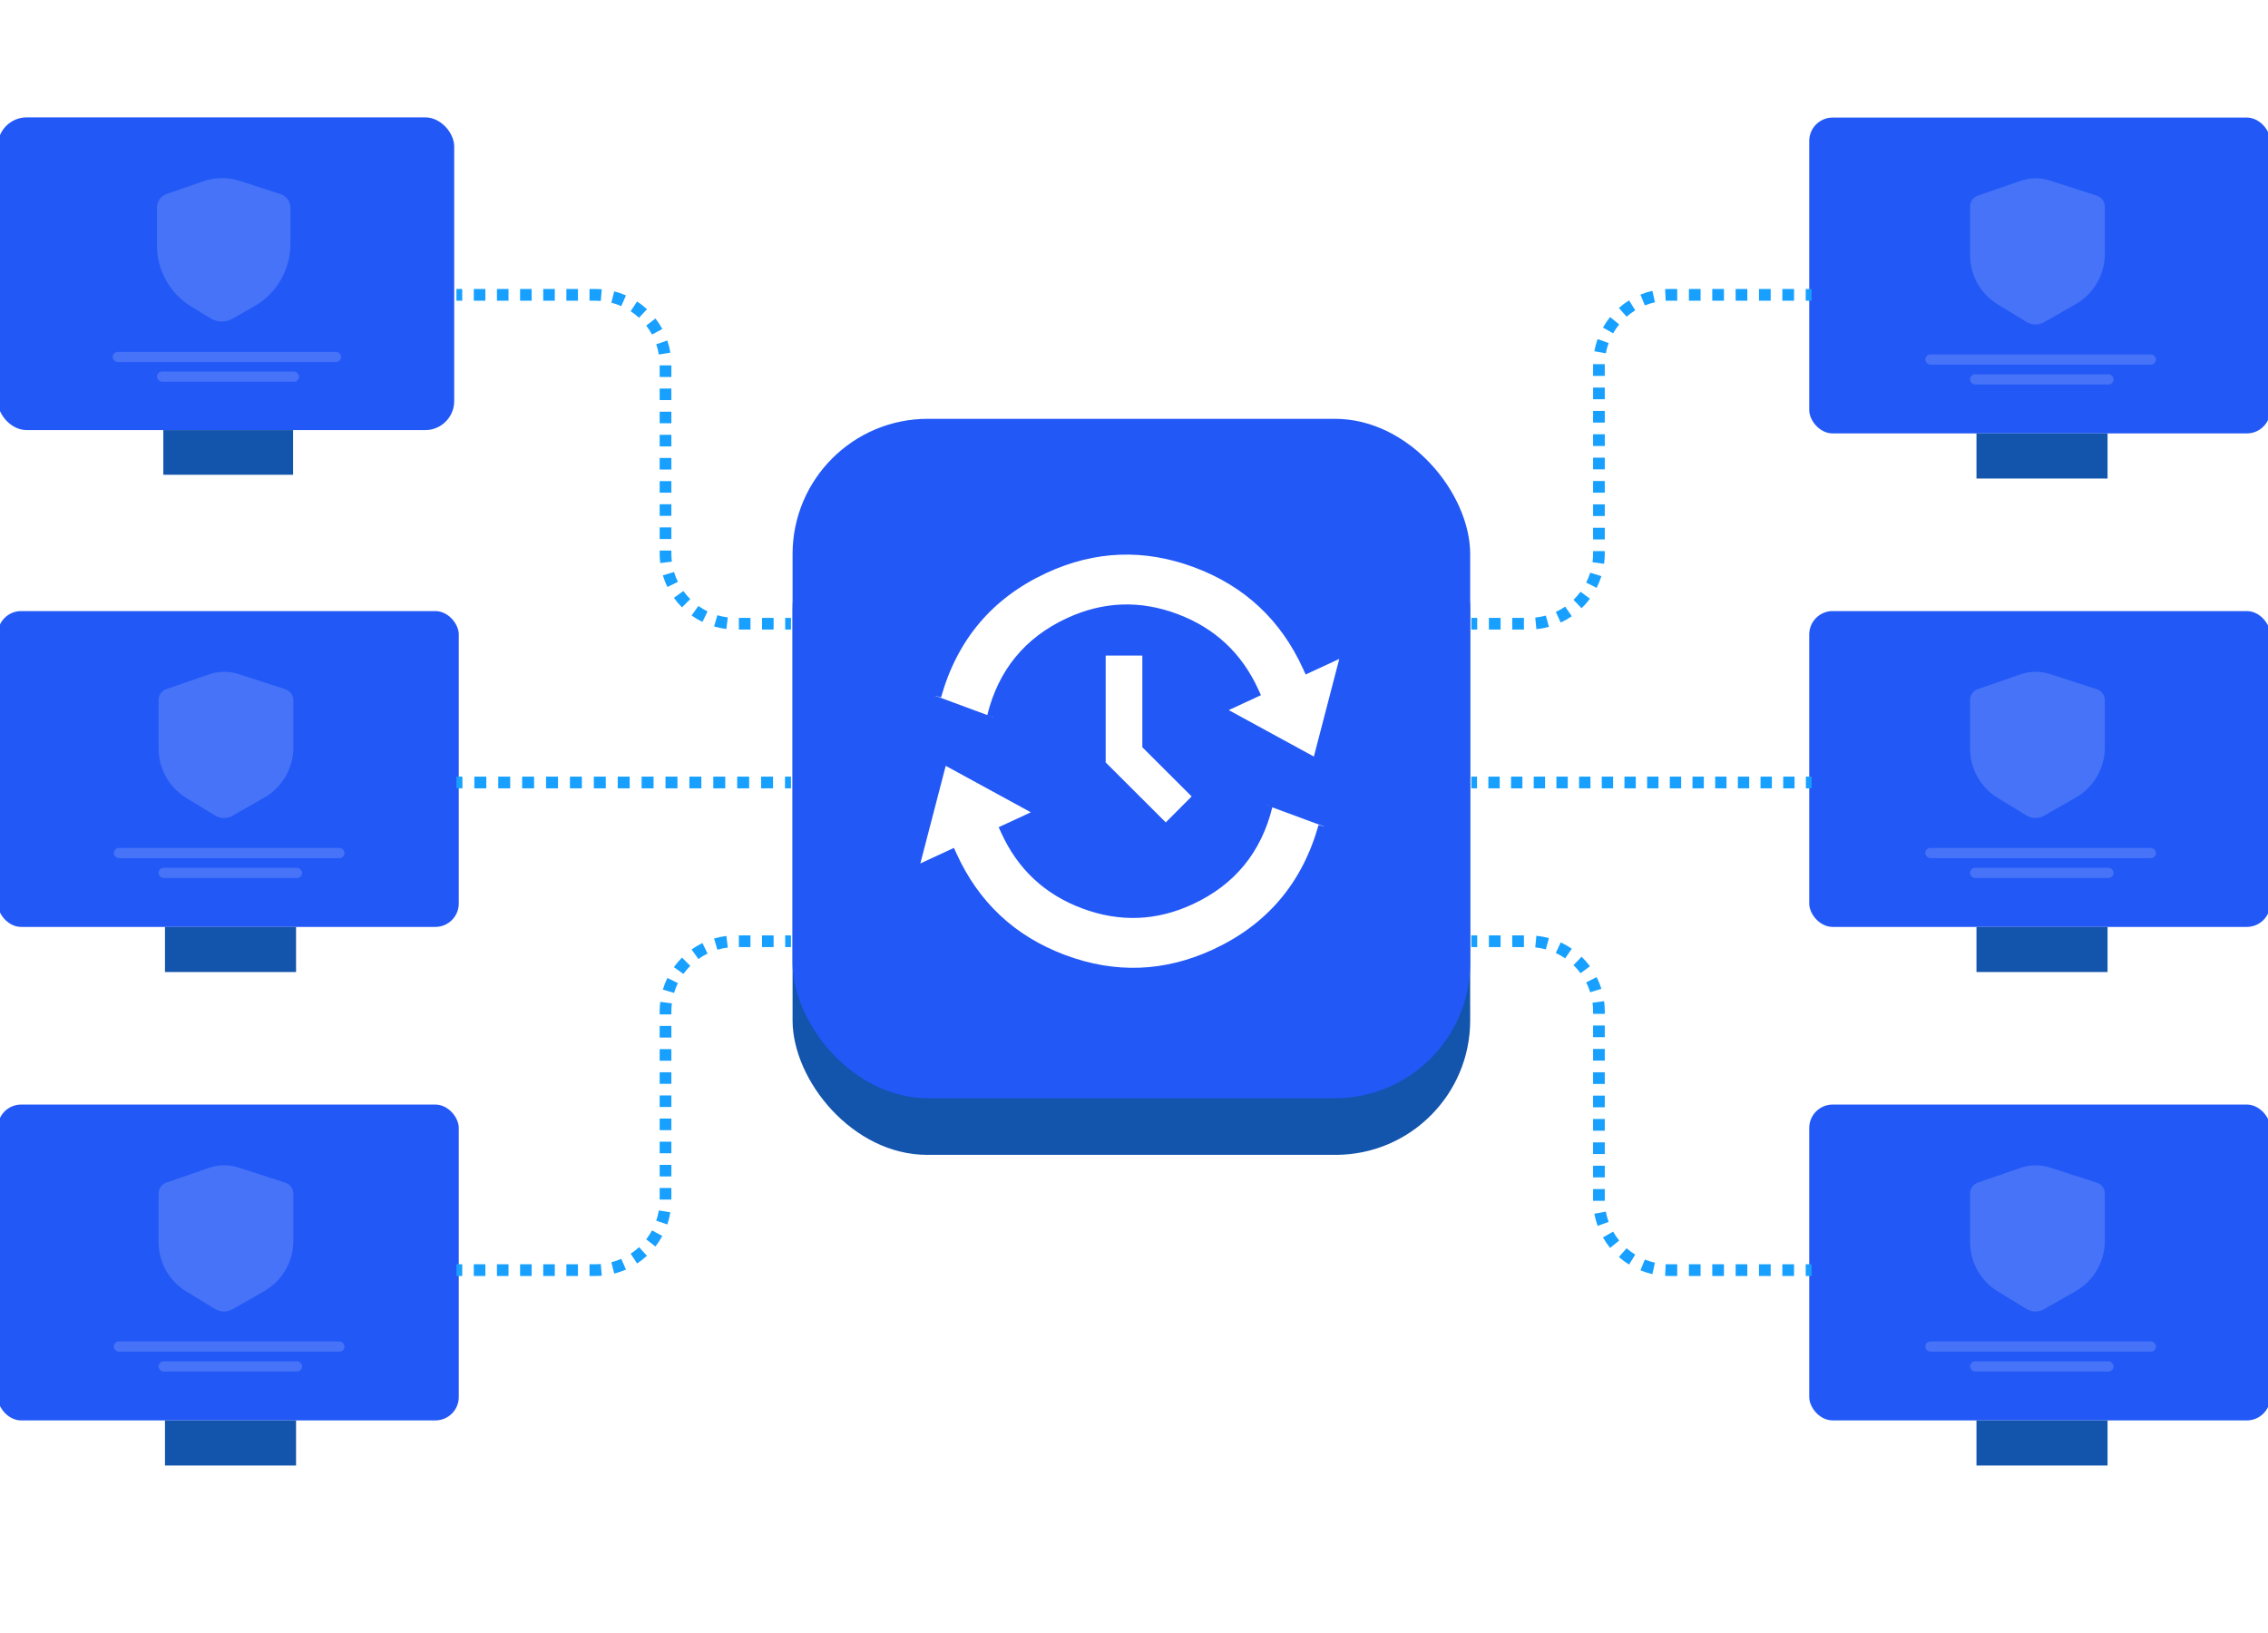
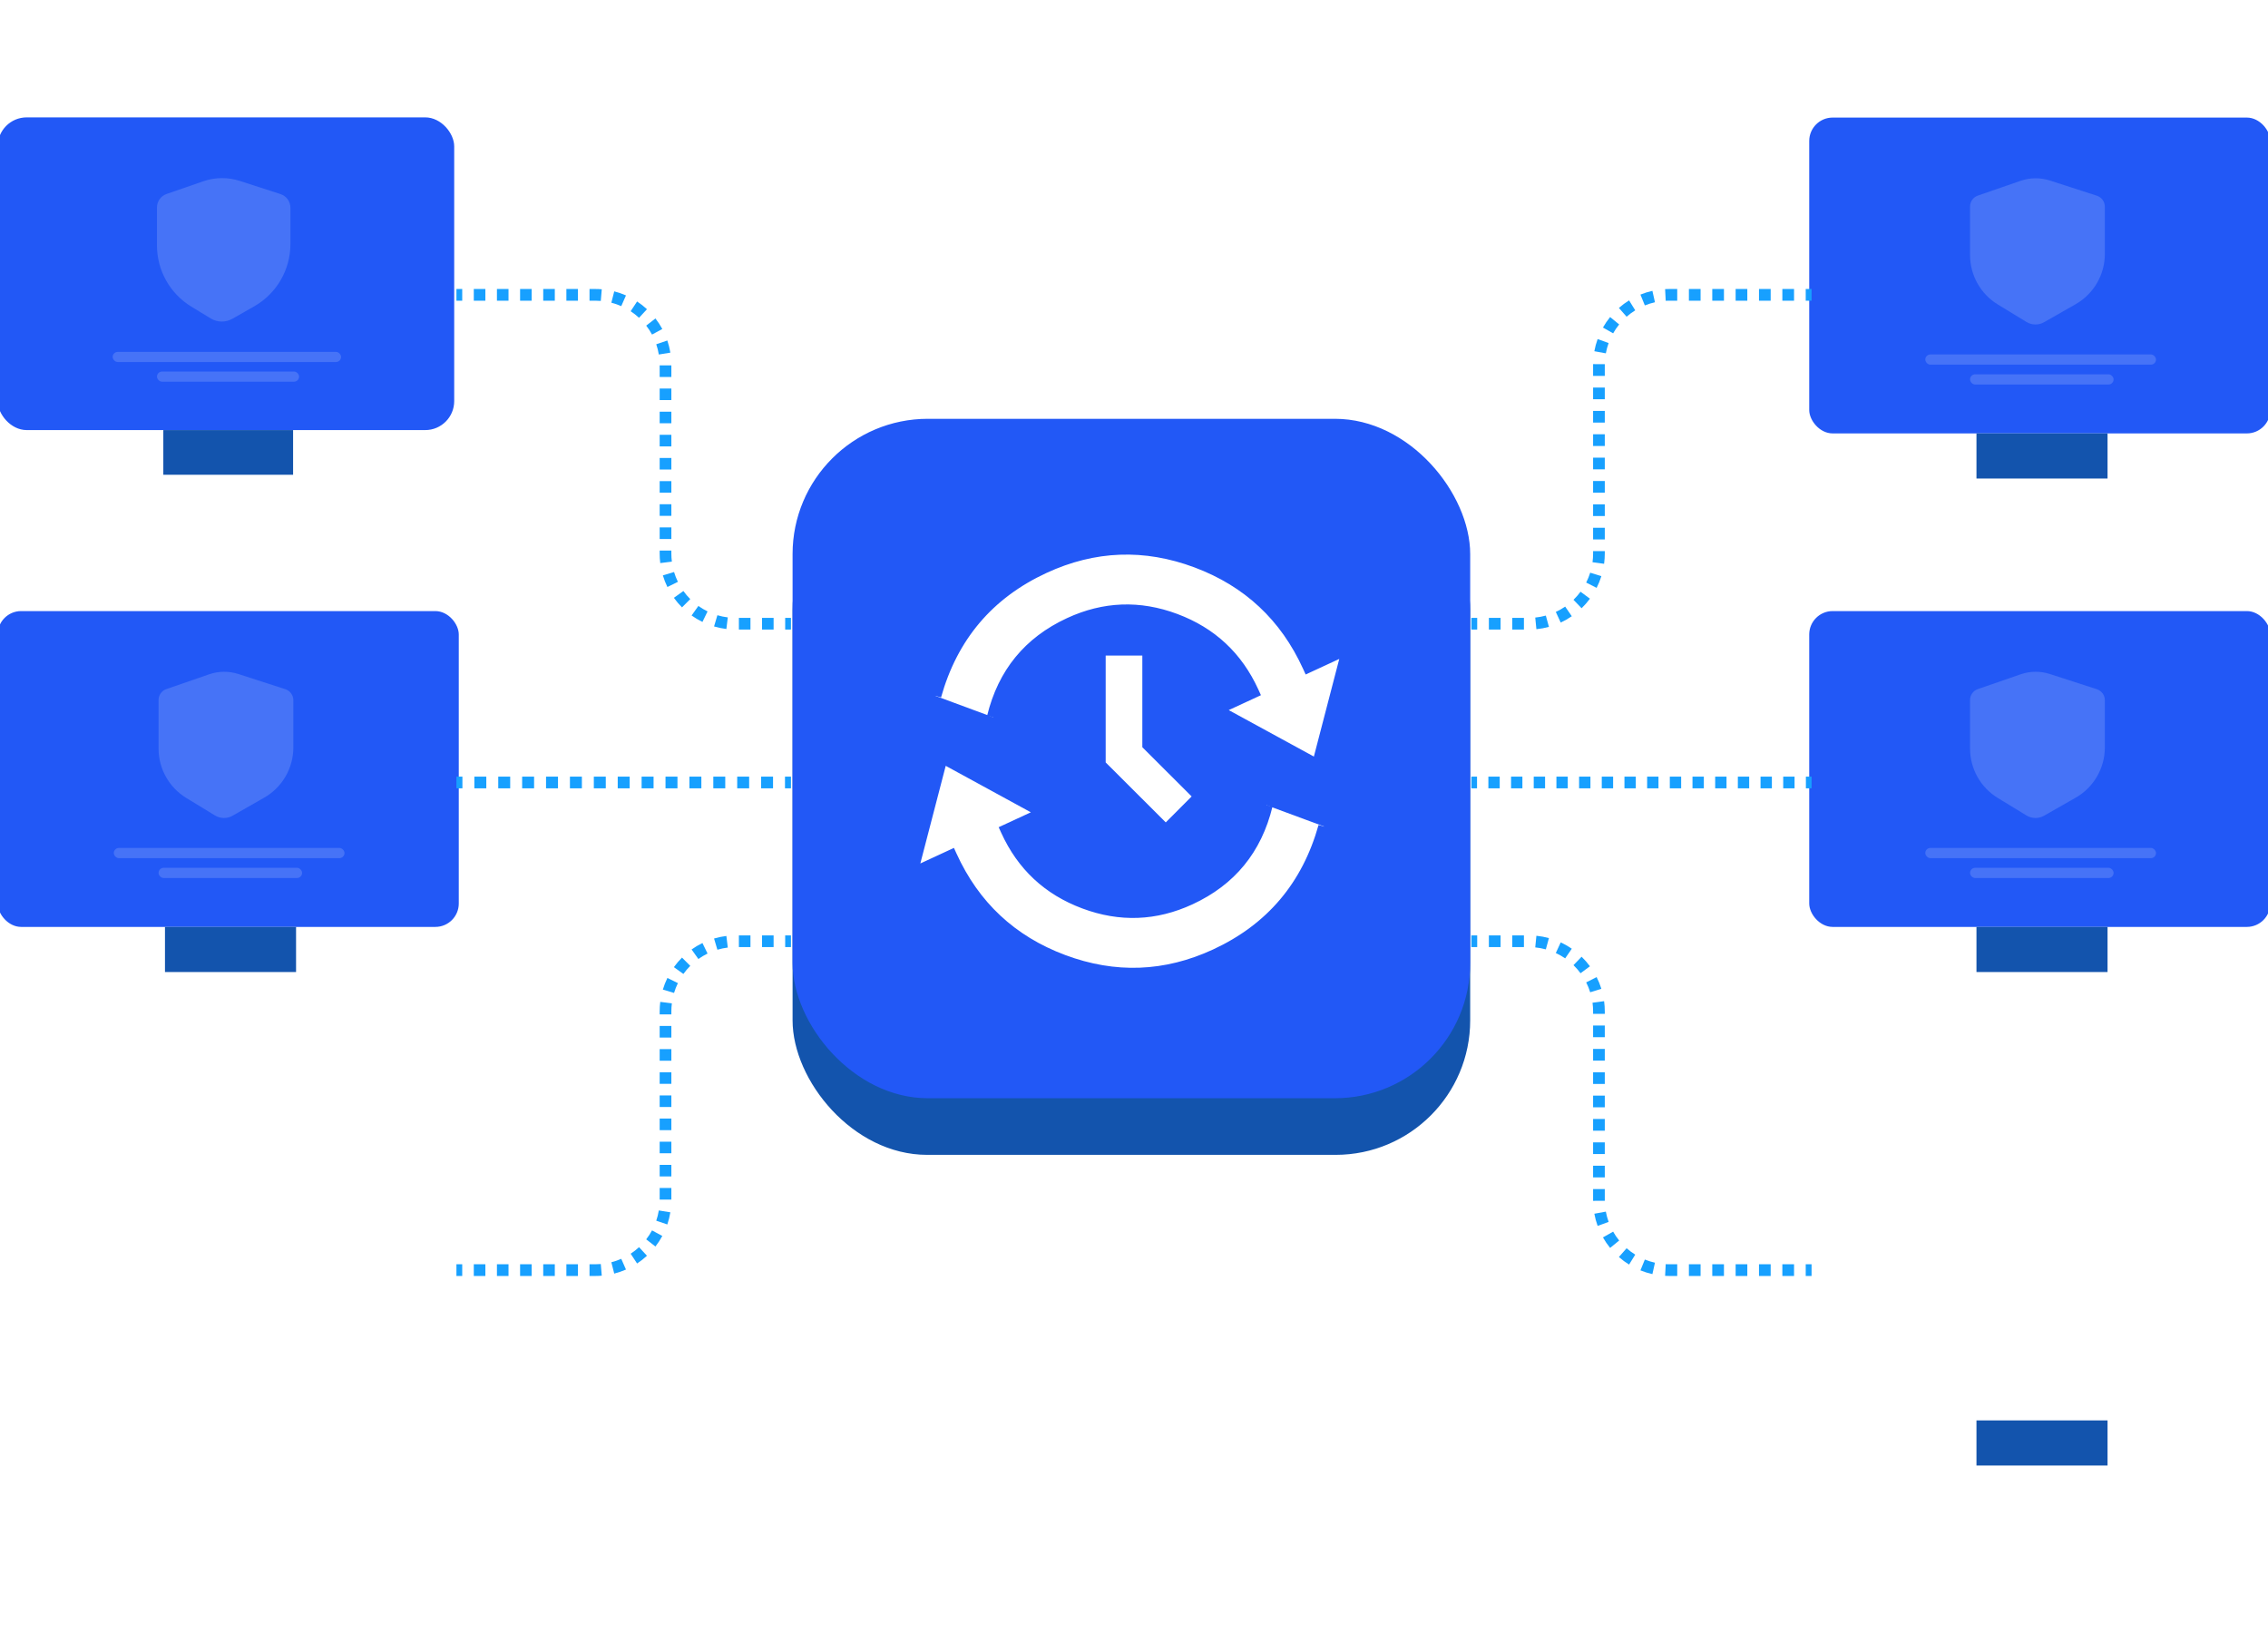
<svg xmlns="http://www.w3.org/2000/svg" fill="none" version="1.1" width="400" height="288" viewBox="0 0 400 288">
  <rect x="0" y="0" width="400" height="288" fill="#333333" stroke="none" />
  <defs>
    <clipPath id="master_svg0_544_046756">
      <rect x="0" y="0" width="400" height="288" rx="0" />
    </clipPath>
  </defs>
  <g clip-path="url(#master_svg0_544_046756)">
    <rect x="0" y="0" width="400" height="288" rx="0" fill="#FFFFFF" fill-opacity="1" />
    <g>
      <g>
        <g>
          <rect x="139.784" y="83.848" width="119.509" height="119.824" rx="23.731" fill="#1354AD" fill-opacity="1" />
        </g>
        <g>
          <rect x="139.784" y="73.862" width="119.509" height="119.824" rx="23.858" fill="#2258F6" fill-opacity="1" />
        </g>
        <g>
          <g>
            <path d="M223.377,142.009C221.661,149.042,216.9,155.253,209.88,158.502C197.664,164.156,183.164,158.734,177.557,146.416L184.206,143.339L166.098,133.457L160.698,154.22L167.711,150.974C175.81,168.767,196.755,176.598,214.4,168.431C224.146,163.92,230.878,155.456,233.587,145.785" fill="#FFFFFF" fill-opacity="1" />
            <path d="M214.853,169.41Q230.061,162.37,234.626,146.076L232.549,145.494Q228.252,160.83,213.946,167.452Q201.122,173.388,187.854,168.427Q174.582,163.465,168.693,150.527L168.243,149.539L162.317,152.282L166.794,135.065L181.809,143.26L176.131,145.888L176.576,146.863Q180.966,156.509,190.863,160.209Q200.763,163.911,210.333,159.481Q221.483,154.32,224.425,142.265L222.329,141.754Q219.634,152.798,209.427,157.523Q200.674,161.574,191.618,158.188Q183.064,154.99,179.002,146.936L186.603,143.418L165.402,131.848L159.079,156.158L167.192,152.403Q173.499,165.363,187.098,170.448Q201.21,175.724,214.853,169.41Z" fill-rule="evenodd" fill="#2258F6" fill-opacity="1" />
          </g>
          <g>
            <path d="M175.141,126.485C176.857,119.452,181.618,113.242,188.638,109.993C200.854,104.339,215.354,109.761,220.961,122.078L214.312,125.156L232.42,135.038L237.82,114.274L230.807,117.521C222.708,99.728,201.763,91.897,184.118,100.064C174.372,104.575,167.64,113.038,164.931,122.709" fill="#FFFFFF" fill-opacity="1" />
            <path d="M183.665,99.085Q168.457,106.125,163.892,122.418L165.969,123Q170.266,107.665,184.572,101.043Q197.396,95.107,210.664,100.068Q223.936,105.03,229.825,117.968L230.275,118.956L236.202,116.212L231.724,133.429L216.709,125.235L222.387,122.607L221.943,121.631Q217.552,111.986,207.655,108.286Q197.755,104.584,188.185,109.014Q177.035,114.175,174.093,126.23L176.189,126.741Q178.884,115.696,189.091,110.972Q197.844,106.92,206.9,110.306Q215.454,113.505,219.516,121.558L211.915,125.077L233.116,136.647L239.439,112.337L231.326,116.092Q225.019,103.132,211.42,98.047Q197.308,92.77,183.665,99.085Z" fill-rule="evenodd" fill="#2258F6" fill-opacity="1" />
          </g>
        </g>
      </g>
      <g>
        <g>
          <rect x="-0.4" y="20.701" width="80.507" height="55.15" rx="5.109" fill="#2258F6" fill-opacity="1" />
        </g>
        <g style="opacity:0.4;">
          <g>
            <g style="opacity:0.4;">
              <path d="M27.684,43.293C27.684,47.695,29.976,51.779,33.734,54.072L37.151,56.157C38.328,56.875,39.803,56.897,41.001,56.213L44.853,54.015C48.791,51.767,51.221,47.582,51.221,43.048L51.221,36.631C51.221,35.536,50.515,34.565,49.473,34.228L42.275,31.9C40.188,31.225,37.938,31.248,35.866,31.965L29.384,34.206C28.366,34.558,27.684,35.516,27.684,36.593L27.684,43.293Z" fill="#FFFFFF" fill-opacity="1" />
            </g>
          </g>
          <g style="opacity:0.4;">
            <rect x="19.87" y="62.06" width="40.284" height="1.788" rx="0.894" fill="#FFFFFF" fill-opacity="1" />
          </g>
          <g style="opacity:0.4;">
            <rect x="27.684" y="65.527" width="25.066" height="1.788" rx="0.894" fill="#FFFFFF" fill-opacity="1" />
          </g>
        </g>
        <g>
          <rect x="28.804" y="75.851" width="22.889" height="7.879" rx="0" fill="#1354AD" fill-opacity="1" />
        </g>
      </g>
      <g>
        <g>
          <rect x="319.088" y="20.736" width="81.312" height="55.701" rx="4.128" fill="#2258F6" fill-opacity="1" />
        </g>
        <g style="opacity:0.4;">
          <g>
            <g style="opacity:0.4;">
              <path d="M347.452,44.986C347.452,48.542,349.304,51.842,352.34,53.695L357.399,56.781C358.35,57.362,359.542,57.379,360.51,56.827L366.079,53.649C369.261,51.833,371.225,48.451,371.225,44.788L371.225,36.454C371.225,35.569,370.654,34.785,369.812,34.513L361.539,31.837C359.853,31.292,358.035,31.31,356.361,31.889L348.825,34.495C348.003,34.779,347.452,35.553,347.452,36.423L347.452,44.986Z" fill="#FFFFFF" fill-opacity="1" />
            </g>
          </g>
          <g style="opacity:0.4;">
            <rect x="339.559" y="62.509" width="40.687" height="1.805" rx="0.903" fill="#FFFFFF" fill-opacity="1" />
          </g>
          <g style="opacity:0.4;">
            <rect x="347.452" y="66.011" width="25.316" height="1.805" rx="0.903" fill="#FFFFFF" fill-opacity="1" />
          </g>
        </g>
        <g>
          <rect x="348.583" y="76.437" width="23.118" height="7.957" rx="0" fill="#1354AD" fill-opacity="1" />
        </g>
      </g>
      <g>
        <g>
          <rect x="-0.4" y="107.771" width="81.312" height="55.701" rx="4.128" fill="#2258F6" fill-opacity="1" />
        </g>
        <g style="opacity:0.4;">
          <g>
            <g style="opacity:0.4;">
              <path d="M27.964,132.021C27.964,135.578,29.816,138.878,32.852,140.73L37.911,143.817C38.863,144.397,40.054,144.415,41.022,143.862L46.591,140.684C49.773,138.868,51.737,135.486,51.737,131.823L51.737,123.489C51.737,122.604,51.166,121.82,50.324,121.548L42.051,118.872C40.365,118.327,38.547,118.345,36.873,118.925L29.337,121.53C28.515,121.814,27.964,122.588,27.964,123.458L27.964,132.021Z" fill="#FFFFFF" fill-opacity="1" />
            </g>
          </g>
          <g style="opacity:0.4;">
            <rect x="20.071" y="149.544" width="40.687" height="1.805" rx="0.903" fill="#FFFFFF" fill-opacity="1" />
          </g>
          <g style="opacity:0.4;">
            <rect x="27.964" y="153.046" width="25.316" height="1.805" rx="0.903" fill="#FFFFFF" fill-opacity="1" />
          </g>
        </g>
        <g>
          <rect x="29.096" y="163.473" width="23.118" height="7.957" rx="0" fill="#1354AD" fill-opacity="1" />
        </g>
      </g>
      <g>
        <g>
          <rect x="319.088" y="107.771" width="81.312" height="55.701" rx="4.128" fill="#2258F6" fill-opacity="1" />
        </g>
        <g style="opacity:0.4;">
          <g>
            <g style="opacity:0.4;">
              <path d="M347.452,132.021C347.452,135.578,349.304,138.878,352.34,140.73L357.399,143.817C358.35,144.397,359.542,144.415,360.51,143.862L366.079,140.684C369.261,138.868,371.225,135.486,371.225,131.823L371.225,123.489C371.225,122.604,370.654,121.82,369.812,121.548L361.539,118.872C359.853,118.327,358.035,118.345,356.361,118.925L348.825,121.53C348.003,121.814,347.452,122.588,347.452,123.458L347.452,132.021Z" fill="#FFFFFF" fill-opacity="1" />
            </g>
          </g>
          <g style="opacity:0.4;">
            <rect x="339.559" y="149.544" width="40.687" height="1.805" rx="0.903" fill="#FFFFFF" fill-opacity="1" />
          </g>
          <g style="opacity:0.4;">
            <rect x="347.452" y="153.046" width="25.316" height="1.805" rx="0.903" fill="#FFFFFF" fill-opacity="1" />
          </g>
        </g>
        <g>
          <rect x="348.583" y="163.473" width="23.118" height="7.957" rx="0" fill="#1354AD" fill-opacity="1" />
        </g>
      </g>
      <g>
        <g>
-           <rect x="-0.4" y="194.806" width="81.312" height="55.701" rx="4.128" fill="#2258F6" fill-opacity="1" />
-         </g>
+           </g>
        <g style="opacity:0.4;">
          <g>
            <g style="opacity:0.4;">
              <path d="M27.964,219.055C27.964,222.612,29.816,225.912,32.852,227.764L37.911,230.851C38.863,231.431,40.054,231.449,41.022,230.896L46.591,227.718C49.773,225.902,51.737,222.52,51.737,218.857L51.737,210.524C51.737,209.639,51.166,208.855,50.324,208.582L42.051,205.907C40.365,205.361,38.547,205.38,36.873,205.959L29.337,208.564C28.515,208.848,27.964,209.623,27.964,210.493L27.964,219.055Z" fill="#FFFFFF" fill-opacity="1" />
            </g>
          </g>
          <g style="opacity:0.4;">
            <rect x="20.071" y="236.578" width="40.687" height="1.805" rx="0.903" fill="#FFFFFF" fill-opacity="1" />
          </g>
          <g style="opacity:0.4;">
            <rect x="27.964" y="240.08" width="25.316" height="1.805" rx="0.903" fill="#FFFFFF" fill-opacity="1" />
          </g>
        </g>
        <g>
-           <rect x="29.096" y="250.507" width="23.118" height="7.957" rx="0" fill="#1354AD" fill-opacity="1" />
-         </g>
+           </g>
      </g>
      <g>
        <g>
-           <rect x="319.088" y="194.806" width="81.312" height="55.701" rx="4.128" fill="#2258F6" fill-opacity="1" />
-         </g>
+           </g>
        <g style="opacity:0.4;">
          <g>
            <g style="opacity:0.4;">
              <path d="M347.452,219.055C347.452,222.612,349.304,225.912,352.34,227.764L357.399,230.851C358.35,231.431,359.542,231.449,360.51,230.896L366.079,227.718C369.261,225.902,371.225,222.52,371.225,218.857L371.225,210.524C371.225,209.639,370.654,208.855,369.812,208.582L361.539,205.907C359.853,205.361,358.035,205.38,356.361,205.959L348.825,208.564C348.003,208.848,347.452,209.623,347.452,210.493L347.452,219.055Z" fill="#FFFFFF" fill-opacity="1" />
            </g>
          </g>
          <g style="opacity:0.4;">
            <rect x="339.559" y="236.578" width="40.687" height="1.805" rx="0.903" fill="#FFFFFF" fill-opacity="1" />
          </g>
          <g style="opacity:0.4;">
            <rect x="347.452" y="240.08" width="25.316" height="1.805" rx="0.903" fill="#FFFFFF" fill-opacity="1" />
          </g>
        </g>
        <g>
          <rect x="348.583" y="250.507" width="23.118" height="7.957" rx="0" fill="#1354AD" fill-opacity="1" />
        </g>
      </g>
      <g>
        <g>
          <path d="M80.5,139.031L81.554,139.031L81.554,136.969L80.5,136.969L80.5,139.031ZM83.661,139.031L85.768,139.031L85.768,136.969L83.661,136.969L83.661,139.031ZM87.875,139.031L89.982,139.031L89.982,136.969L87.875,136.969L87.875,139.031ZM92.089,139.031L94.196,139.031L94.196,136.969L92.089,136.969L92.089,139.031ZM96.304,139.031L98.411,139.031L98.411,136.969L96.304,136.969L96.304,139.031ZM100.518,139.031L102.625,139.031L102.625,136.969L100.518,136.969L100.518,139.031ZM104.732,139.031L106.839,139.031L106.839,136.969L104.732,136.969L104.732,139.031ZM108.946,139.031L111.054,139.031L111.054,136.969L108.946,136.969L108.946,139.031ZM113.161,139.031L115.268,139.031L115.268,136.969L113.161,136.969L113.161,139.031ZM117.375,139.031L119.482,139.031L119.482,136.969L117.375,136.969L117.375,139.031ZM121.589,139.031L123.696,139.031L123.696,136.969L121.589,136.969L121.589,139.031ZM125.804,139.031L127.911,139.031L127.911,136.969L125.804,136.969L125.804,139.031ZM130.018,139.031L132.125,139.031L132.125,136.969L130.018,136.969L130.018,139.031ZM134.232,139.031L136.339,139.031L136.339,136.969L134.232,136.969L134.232,139.031ZM138.446,139.031L139.5,139.031L139.5,136.969L138.446,136.969L138.446,139.031Z" fill-rule="evenodd" fill="#17A0FF" fill-opacity="1" />
        </g>
        <g>
          <path d="M80.5,53.031L81.521,53.031L81.521,50.969L80.5,50.969L80.5,53.031ZM83.562,53.031L85.603,53.031L85.603,50.969L83.562,50.969L83.562,53.031ZM87.644,53.031L89.685,53.031L89.685,50.969L87.644,50.969L87.644,53.031ZM91.726,53.031L93.767,53.031L93.767,50.969L91.726,50.969L91.726,53.031ZM95.808,53.031L97.849,53.031L97.849,50.969L95.808,50.969L95.808,53.031ZM99.89,53.031L101.931,53.031L101.931,50.969L99.89,50.969L99.89,53.031ZM105.002,53.031Q105.483,53.031,105.96,53.071L106.132,51.016Q105.569,50.969,105.002,50.969L103.972,50.969L103.972,53.031L105.002,53.031ZM107.821,53.384Q108.72,53.614,109.57,53.988L110.402,52.101Q109.396,51.658,108.332,51.386L107.821,53.384ZM111.227,54.89Q112.013,55.407,112.703,56.046L114.104,54.533Q113.288,53.778,112.361,53.168L111.227,54.89ZM113.969,57.427Q114.548,58.173,114.995,59.003L116.81,58.025Q116.282,57.045,115.599,56.163L113.969,57.427ZM115.742,60.716Q116.043,61.6,116.194,62.524L118.229,62.191Q118.05,61.098,117.694,60.051L115.742,60.716ZM116.344,64.44L116.344,66.481L118.406,66.481L118.406,64.44L116.344,64.44ZM116.344,68.522L116.344,70.563L118.406,70.563L118.406,68.522L116.344,68.522ZM116.344,72.604L116.344,74.645L118.406,74.645L118.406,72.604L116.344,72.604ZM116.344,76.687L116.344,78.728L118.406,78.728L118.406,76.687L116.344,76.687ZM116.344,80.769L116.344,82.81L118.406,82.81L118.406,80.769L116.344,80.769ZM116.344,84.851L116.344,86.892L118.406,86.892L118.406,84.851L116.344,84.851ZM116.344,88.933L116.344,90.974L118.406,90.974L118.406,88.933L116.344,88.933ZM116.344,93.015L116.344,95.056L118.406,95.056L118.406,93.015L116.344,93.015ZM116.344,97.627Q116.344,98.473,116.448,99.306L118.494,99.05Q118.406,98.344,118.406,97.627L118.406,97.097L116.344,97.097L116.344,97.627ZM116.905,101.476Q117.221,102.533,117.708,103.525L119.559,102.616Q119.148,101.778,118.88,100.885L116.905,101.476ZM118.851,105.434Q119.498,106.335,120.284,107.119L121.74,105.659Q121.074,104.995,120.526,104.232L118.851,105.434ZM121.974,108.548Q122.884,109.197,123.887,109.685L124.79,107.831Q123.941,107.418,123.171,106.869L121.974,108.548ZM125.937,110.481Q127.003,110.797,128.109,110.932L128.359,108.885Q127.423,108.771,126.523,108.504L125.937,110.481ZM130.315,111.031L132.356,111.031L132.356,108.969L130.315,108.969L130.315,111.031ZM134.397,111.031L136.438,111.031L136.438,108.969L134.397,108.969L134.397,111.031ZM138.48,111.031L139.5,111.031L139.5,108.969L138.48,108.969L138.48,111.031Z" fill-rule="evenodd" fill="#17A0FF" fill-opacity="1" />
        </g>
        <g transform="matrix(1,0,0,-1,0,448)">
          <path d="M80.5,225.031L81.521,225.031L81.521,222.969L80.5,222.969L80.5,225.031ZM83.562,225.031L85.603,225.031L85.603,222.969L83.562,222.969L83.562,225.031ZM87.644,225.031L89.685,225.031L89.685,222.969L87.644,222.969L87.644,225.031ZM91.726,225.031L93.767,225.031L93.767,222.969L91.726,222.969L91.726,225.031ZM95.808,225.031L97.849,225.031L97.849,222.969L95.808,222.969L95.808,225.031ZM99.89,225.031L101.931,225.031L101.931,222.969L99.89,222.969L99.89,225.031ZM105.002,225.031Q105.483,225.031,105.96,225.071L106.132,223.016Q105.569,222.969,105.002,222.969L103.972,222.969L103.972,225.031L105.002,225.031ZM107.821,225.384Q108.72,225.614,109.57,225.988L110.402,224.101Q109.396,223.658,108.332,223.386L107.821,225.384ZM111.227,226.89Q112.013,227.407,112.703,228.046L114.104,226.533Q113.288,225.778,112.361,225.168L111.227,226.89ZM113.969,229.427Q114.548,230.173,114.995,231.003L116.81,230.025Q116.282,229.045,115.599,228.163L113.969,229.427ZM115.742,232.716Q116.043,233.6,116.194,234.524L118.229,234.191Q118.05,233.098,117.694,232.051L115.742,232.716ZM116.344,236.44L116.344,238.481L118.406,238.481L118.406,236.44L116.344,236.44ZM116.344,240.522L116.344,242.563L118.406,242.563L118.406,240.522L116.344,240.522ZM116.344,244.604L116.344,246.645L118.406,246.645L118.406,244.604L116.344,244.604ZM116.344,248.687L116.344,250.728L118.406,250.728L118.406,248.687L116.344,248.687ZM116.344,252.769L116.344,254.81L118.406,254.81L118.406,252.769L116.344,252.769ZM116.344,256.851L116.344,258.892L118.406,258.892L118.406,256.851L116.344,256.851ZM116.344,260.933L116.344,262.974L118.406,262.974L118.406,260.933L116.344,260.933ZM116.344,265.015L116.344,267.056L118.406,267.056L118.406,265.015L116.344,265.015ZM116.344,269.627Q116.344,270.473,116.448,271.306L118.494,271.05Q118.406,270.344,118.406,269.627L118.406,269.097L116.344,269.097L116.344,269.627ZM116.905,273.476Q117.221,274.533,117.708,275.525L119.559,274.616Q119.148,273.778,118.88,272.885L116.905,273.476ZM118.851,277.434Q119.498,278.335,120.284,279.119L121.74,277.659Q121.074,276.995,120.526,276.232L118.851,277.434ZM121.974,280.548Q122.884,281.197,123.887,281.685L124.79,279.831Q123.941,279.418,123.171,278.869L121.974,280.548ZM125.937,282.481Q127.003,282.797,128.109,282.932L128.359,280.885Q127.424,280.771,126.523,280.504L125.937,282.481ZM130.315,283.031L132.356,283.031L132.356,280.969L130.315,280.969L130.315,283.031ZM134.397,283.031L136.438,283.031L136.438,280.969L134.397,280.969L134.397,283.031ZM138.48,283.031L139.5,283.031L139.5,280.969L138.48,280.969L138.48,283.031Z" fill-rule="evenodd" fill="#17A0FF" fill-opacity="1" />
        </g>
      </g>
      <g transform="matrix(-1,0,0,1,639,0)">
        <g>
          <path d="M319.5,139.031L320.5,139.031L320.5,136.969L319.5,136.969L319.5,139.031ZM322.5,139.031L324.5,139.031L324.5,136.969L322.5,136.969L322.5,139.031ZM326.5,139.031L328.5,139.031L328.5,136.969L326.5,136.969L326.5,139.031ZM330.5,139.031L332.5,139.031L332.5,136.969L330.5,136.969L330.5,139.031ZM334.5,139.031L336.5,139.031L336.5,136.969L334.5,136.969L334.5,139.031ZM338.5,139.031L340.5,139.031L340.5,136.969L338.5,136.969L338.5,139.031ZM342.5,139.031L344.5,139.031L344.5,136.969L342.5,136.969L342.5,139.031ZM346.5,139.031L348.5,139.031L348.5,136.969L346.5,136.969L346.5,139.031ZM350.5,139.031L352.5,139.031L352.5,136.969L350.5,136.969L350.5,139.031ZM354.5,139.031L356.5,139.031L356.5,136.969L354.5,136.969L354.5,139.031ZM358.5,139.031L360.5,139.031L360.5,136.969L358.5,136.969L358.5,139.031ZM362.5,139.031L364.5,139.031L364.5,136.969L362.5,136.969L362.5,139.031ZM366.5,139.031L368.5,139.031L368.5,136.969L366.5,136.969L366.5,139.031ZM370.5,139.031L372.5,139.031L372.5,136.969L370.5,136.969L370.5,139.031ZM374.5,139.031L376.5,139.031L376.5,136.969L374.5,136.969L374.5,139.031ZM378.5,139.031L379.5,139.031L379.5,136.969L378.5,136.969L378.5,139.031Z" fill-rule="evenodd" fill="#17A0FF" fill-opacity="1" />
        </g>
        <g>
          <path d="M319.5,53.031L320.53,53.031L320.53,50.969L319.5,50.969L319.5,53.031ZM322.59,53.031L324.651,53.031L324.651,50.969L322.59,50.969L322.59,53.031ZM326.711,53.031L328.771,53.031L328.771,50.969L326.711,50.969L326.711,53.031ZM330.832,53.031L332.892,53.031L332.892,50.969L330.832,50.969L330.832,53.031ZM334.952,53.031L337.012,53.031L337.012,50.969L334.952,50.969L334.952,53.031ZM339.073,53.031L341.133,53.031L341.133,50.969L339.073,50.969L339.073,53.031ZM344.627,53.031Q344.926,53.031,345.223,53.046L345.33,50.987Q344.979,50.969,344.627,50.969L343.193,50.969L343.193,53.031L344.627,53.031ZM347.121,53.306Q348.035,53.511,348.903,53.864L349.681,51.955Q348.654,51.536,347.572,51.294L347.121,53.306ZM350.598,54.728Q351.405,55.228,352.119,55.857L353.481,54.309Q352.638,53.567,351.685,52.976L350.598,54.728ZM353.429,57.219Q354.03,57.958,354.499,58.785L356.293,57.767Q355.739,56.791,355.029,55.918L353.429,57.219ZM355.292,60.502Q355.613,61.387,355.783,62.314L357.811,61.942Q357.61,60.846,357.23,59.799L355.292,60.502ZM355.969,64.373L355.969,66.289L358.031,66.289L358.031,64.373L358.03,64.217L355.968,64.229L355.969,64.373ZM355.969,68.349L355.969,70.41L358.031,70.41L358.031,68.349L355.969,68.349ZM355.969,72.47L355.969,74.53L358.031,74.53L358.031,72.47L355.969,72.47ZM355.969,76.59L355.969,78.651L358.031,78.651L358.031,76.59L355.969,76.59ZM355.969,80.711L355.969,82.771L358.031,82.771L358.031,80.711L355.969,80.711ZM355.969,84.832L355.969,86.892L358.031,86.892L358.031,84.832L355.969,84.832ZM355.969,88.952L355.969,91.012L358.031,91.012L358.031,88.952L355.969,88.952ZM355.969,93.073L355.969,95.133L358.031,95.133L358.031,93.073L355.969,93.073ZM355.969,97.627Q355.969,98.537,356.09,99.432L358.133,99.157Q358.031,98.399,358.031,97.627L358.031,97.193L355.969,97.193L355.969,97.627ZM356.572,101.614Q356.904,102.679,357.408,103.676L359.248,102.744Q358.821,101.902,358.541,101.002L356.572,101.614ZM358.586,105.586Q359.252,106.487,360.058,107.266L361.491,105.783Q360.808,105.123,360.245,104.36L358.586,105.586ZM361.788,108.68Q362.718,109.32,363.741,109.794L364.608,107.923Q363.743,107.522,362.956,106.981L361.788,108.68ZM365.821,110.555Q366.906,110.853,368.03,110.965L368.234,108.913Q367.284,108.818,366.367,108.567L365.821,110.555ZM370.229,111.031L372.289,111.031L372.289,108.969L370.229,108.969L370.229,111.031ZM374.349,111.031L376.41,111.031L376.41,108.969L374.349,108.969L374.349,111.031ZM378.47,111.031L379.5,111.031L379.5,108.969L378.47,108.969L378.47,111.031Z" fill-rule="evenodd" fill="#17A0FF" fill-opacity="1" />
        </g>
        <g transform="matrix(1,0,0,-1,0,448)">
          <path d="M319.5,225.031L320.53,225.031L320.53,222.969L319.5,222.969L319.5,225.031ZM322.59,225.031L324.651,225.031L324.651,222.969L322.59,222.969L322.59,225.031ZM326.711,225.031L328.771,225.031L328.771,222.969L326.711,222.969L326.711,225.031ZM330.832,225.031L332.892,225.031L332.892,222.969L330.832,222.969L330.832,225.031ZM334.952,225.031L337.012,225.031L337.012,222.969L334.952,222.969L334.952,225.031ZM339.073,225.031L341.133,225.031L341.133,222.969L339.073,222.969L339.073,225.031ZM344.627,225.031Q344.926,225.031,345.223,225.046L345.33,222.987Q344.979,222.969,344.627,222.969L343.193,222.969L343.193,225.031L344.627,225.031ZM347.121,225.306Q348.035,225.511,348.903,225.864L349.681,223.955Q348.654,223.536,347.572,223.294L347.121,225.306ZM350.598,226.728Q351.405,227.228,352.119,227.857L353.481,226.309Q352.638,225.567,351.685,224.976L350.598,226.728ZM353.429,229.219Q354.03,229.958,354.499,230.785L356.293,229.767Q355.739,228.791,355.029,227.918L353.429,229.219ZM355.292,232.502Q355.613,233.387,355.783,234.314L357.811,233.942Q357.61,232.846,357.23,231.799L355.292,232.502ZM355.969,236.373L355.969,238.289L358.031,238.289L358.031,236.373L358.03,236.217L355.968,236.229L355.969,236.373ZM355.969,240.349L355.969,242.41L358.031,242.41L358.031,240.349L355.969,240.349ZM355.969,244.47L355.969,246.53L358.031,246.53L358.031,244.47L355.969,244.47ZM355.969,248.59L355.969,250.651L358.031,250.651L358.031,248.59L355.969,248.59ZM355.969,252.711L355.969,254.771L358.031,254.771L358.031,252.711L355.969,252.711ZM355.969,256.832L355.969,258.892L358.031,258.892L358.031,256.832L355.969,256.832ZM355.969,260.952L355.969,263.012L358.031,263.012L358.031,260.952L355.969,260.952ZM355.969,265.073L355.969,267.133L358.031,267.133L358.031,265.073L355.969,265.073ZM355.969,269.627Q355.969,270.537,356.09,271.432L358.133,271.157Q358.031,270.399,358.031,269.627L358.031,269.193L355.969,269.193L355.969,269.627ZM356.572,273.614Q356.904,274.679,357.408,275.676L359.248,274.744Q358.821,273.902,358.541,273.002L356.572,273.614ZM358.586,277.586Q359.252,278.487,360.058,279.266L361.491,277.783Q360.808,277.123,360.245,276.36L358.586,277.586ZM361.788,280.68Q362.718,281.32,363.741,281.794L364.608,279.923Q363.743,279.522,362.956,278.981L361.788,280.68ZM365.821,282.555Q366.906,282.853,368.03,282.965L368.234,280.913Q367.284,280.818,366.367,280.567L365.821,282.555ZM370.229,283.031L372.289,283.031L372.289,280.969L370.229,280.969L370.229,283.031ZM374.349,283.031L376.41,283.031L376.41,280.969L374.349,280.969L374.349,283.031ZM378.47,283.031L379.5,283.031L379.5,280.969L378.47,280.969L378.47,283.031Z" fill-rule="evenodd" fill="#17A0FF" fill-opacity="1" />
        </g>
      </g>
      <g>
        <path d="M195.005,134.463L205.601,145.039L210.167,140.464L201.469,131.782L201.469,115.614L195.005,115.614L195.005,134.463Z" fill-rule="evenodd" fill="#FFFFFF" fill-opacity="1" />
      </g>
    </g>
  </g>
</svg>